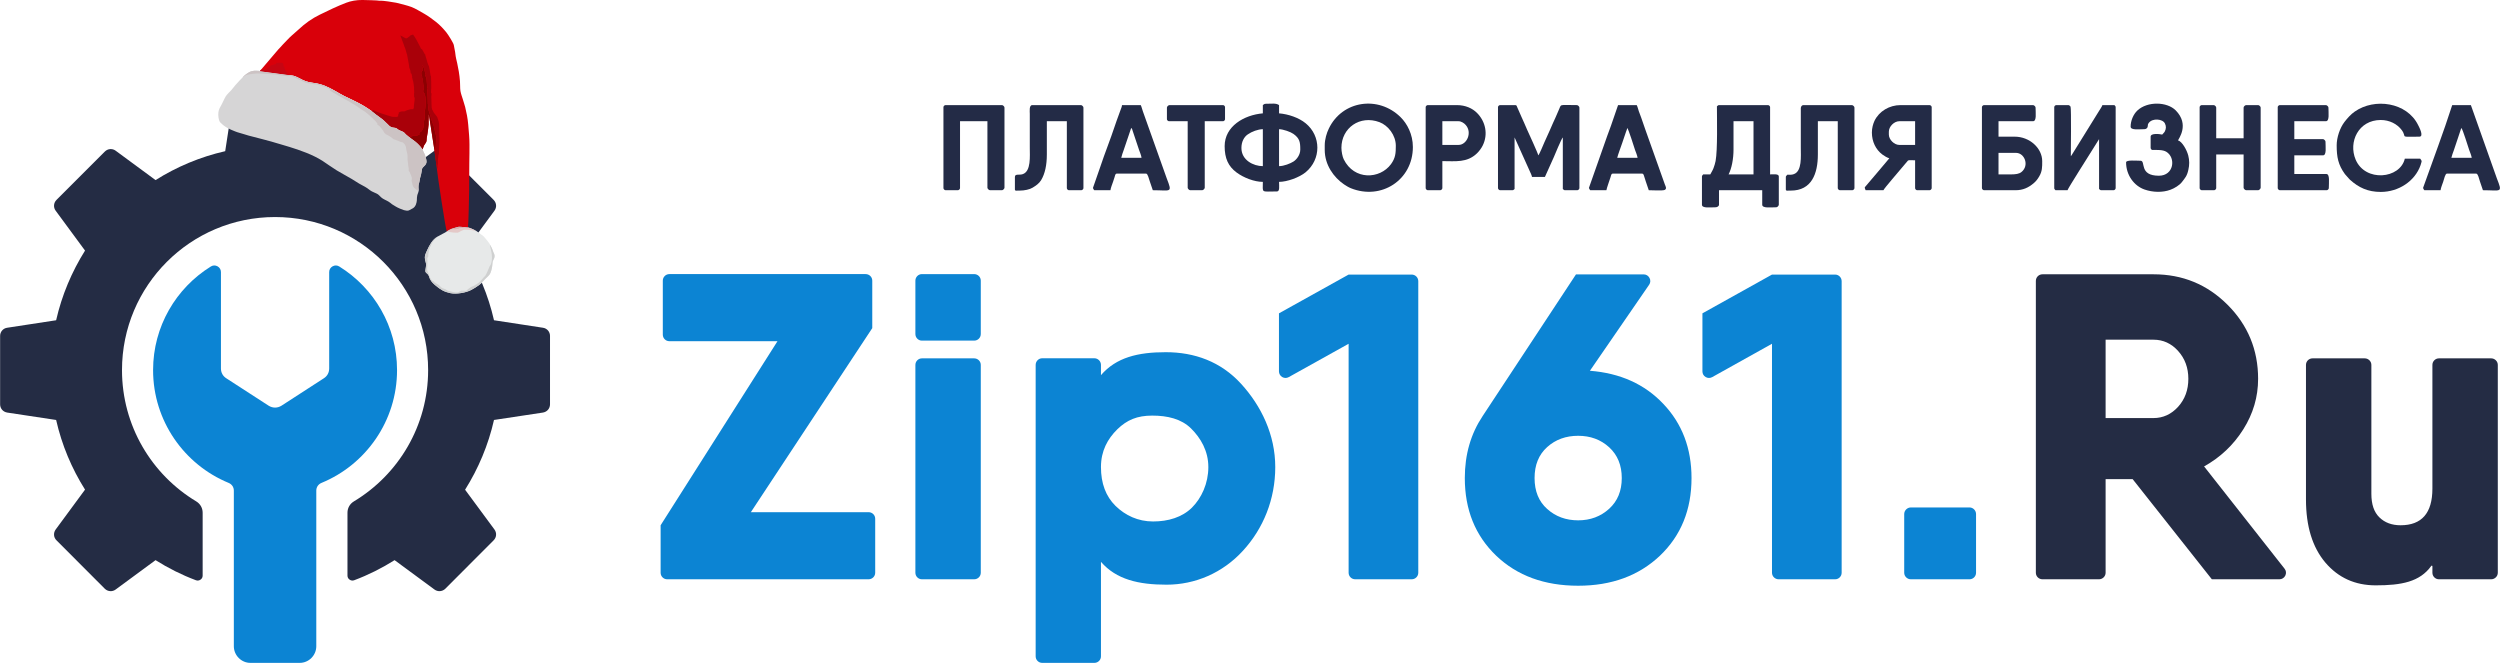
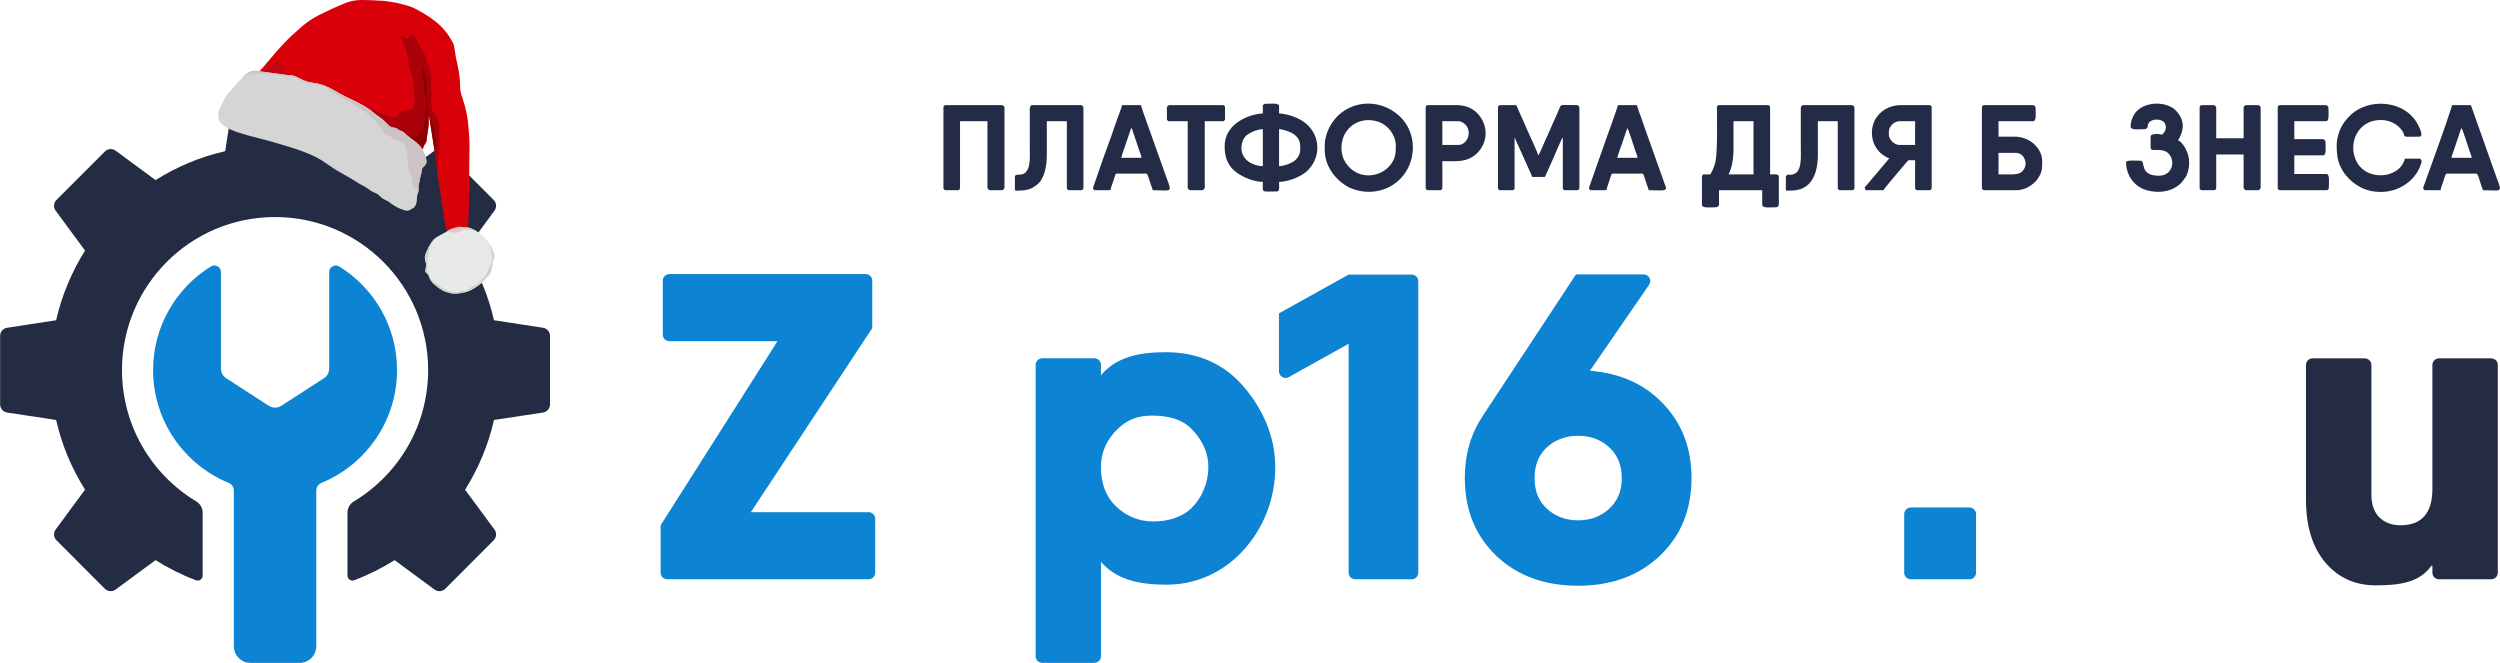
<svg xmlns="http://www.w3.org/2000/svg" xml:space="preserve" width="264px" height="70px" version="1.1" style="shape-rendering:geometricPrecision; text-rendering:geometricPrecision; image-rendering:optimizeQuality; fill-rule:evenodd; clip-rule:evenodd" viewBox="0 0 263.75 69.94">
  <defs>
    <style type="text/css">
   
    .fil4 {fill:#0C84D3}
    .fil0 {fill:#232B46}
    .fil3 {fill:#242C44}
    .fil11 {fill:#8C0002}
    .fil12 {fill:#A90009}
    .fil13 {fill:#C60512}
    .fil14 {fill:#CCC3C4}
    .fil8 {fill:#CFD0D0}
    .fil6 {fill:#D6D5D6}
    .fil5 {fill:#D9000A}
    .fil9 {fill:#DBAFAF}
    .fil10 {fill:#E4C9C8}
    .fil7 {fill:#E7E9E9}
    .fil1 {fill:#0C84D3;fill-rule:nonzero}
    .fil2 {fill:#242C44;fill-rule:nonzero}
   
  </style>
  </defs>
  <g id="Слой_x0020_1">
    <g id="_2867711638896">
      <g>
        <g>
          <path class="fil0" d="M158.04 11.3l0 8.55c0,0.1 0.12,0.22 0.22,0.22l1.31 0c0.11,0 0.13,-0.07 0.22,-0.13l0 -5.44 1.62 3.6c0.09,0.22 0.17,0.33 0.22,0.57l1.36 0 0.94 -2.09c0.06,-0.15 0.82,-1.98 0.95,-2.08l0 5.44c0.09,0.06 0.11,0.13 0.22,0.13l1.31 0c0.1,0 0.22,-0.12 0.22,-0.22l0 -8.5c0,-0.11 -0.16,-0.26 -0.26,-0.26 -2.03,0 -1.59,-0.16 -1.95,0.59 -0.1,0.23 -0.2,0.44 -0.29,0.67 -0.09,0.21 -0.21,0.45 -0.3,0.66 -0.11,0.24 -0.2,0.48 -0.31,0.71l-0.6 1.33c-0.06,0.14 -0.52,1.26 -0.63,1.34 -0.01,-0.17 -1.08,-2.49 -1.17,-2.69 -0.11,-0.24 -0.18,-0.43 -0.29,-0.67 -0.11,-0.23 -0.2,-0.44 -0.3,-0.67l-0.44 -1c-0.07,-0.14 -0.07,-0.27 -0.21,-0.27l-1.62 0c-0.1,0 -0.22,0.11 -0.22,0.21z" />
          <path class="fil0" d="M182.89 15.78l0 -2.99 2.11 0 0 5.61 -2.63 0c0.33,-0.63 0.52,-1.65 0.52,-2.62zm-1.75 -4.56c0,1.34 0.08,4.57 -0.14,5.77 -0.05,0.23 -0.13,0.53 -0.22,0.75 -0.09,0.24 -0.23,0.45 -0.34,0.66l-0.75 0c-0.06,0.1 -0.13,0.12 -0.13,0.22l0 2.98c0,0.4 0.88,0.27 1.45,0.27 0.16,0 0.35,-0.12 0.35,-0.27l0 -1.53 4.56 0 0 1.53c0,0.4 0.9,0.27 1.49,0.27 0.1,0 0.26,-0.16 0.26,-0.27l0 -2.98c0,-0.3 -0.54,-0.22 -0.92,-0.22l0 -7.1c0,-0.1 -0.12,-0.21 -0.22,-0.21l-5.17 0c-0.1,0 -0.14,0.07 -0.22,0.13z" />
          <path class="fil0" d="M134.94 17.53l0 -3.9c0.46,0.01 1.23,0.29 1.52,0.5 0.65,0.47 0.72,0.85 0.72,1.65 0,0.55 -0.37,1.04 -0.71,1.26 -0.33,0.21 -1.01,0.49 -1.53,0.49zm-1.71 -3.9l0 3.9c-0.99,0 -2.27,-0.63 -2.26,-1.93 0,-0.63 0.27,-1.15 0.67,-1.42 0.43,-0.3 1.07,-0.54 1.59,-0.55zm0 -2.54l0 0.87c-1.98,0.17 -4.03,1.36 -4.03,3.46 0,1.28 0.38,2.13 1.26,2.78 0.74,0.55 1.87,0.99 2.77,0.99 0,1.22 -0.23,1.01 1.49,1.01 0.32,0 0.22,-0.58 0.22,-1.01 0.85,0 2.14,-0.47 2.8,-1.01 1.66,-1.37 1.65,-3.83 0.01,-5.17 -0.73,-0.6 -1.84,-0.97 -2.81,-1.05l0 -0.87c-0.33,-0.23 -0.72,-0.14 -1.4,-0.14 -0.16,0 -0.21,0.07 -0.31,0.14z" />
          <path class="fil0" d="M141.52 15.6c0,-2.1 1.95,-3.49 4.02,-2.71 0.9,0.34 1.72,1.37 1.72,2.49 0,0.78 -0.03,1.28 -0.51,1.94 -1.17,1.59 -3.88,1.73 -4.99,-0.52 -0.13,-0.27 -0.24,-0.82 -0.24,-1.2zm-1.76 -0.26l0 0.48c0,1.58 0.95,2.89 2.03,3.63 0.23,0.15 0.46,0.3 0.73,0.41 3.21,1.29 6.54,-0.87 6.54,-4.35 0,-1.34 -0.61,-2.47 -1.29,-3.14 -2.34,-2.32 -6.16,-1.77 -7.58,1.2 -0.22,0.45 -0.43,1.12 -0.43,1.77z" />
-           <path class="fil0" d="M216.73 11.3l0 8.55c0,0.11 0.07,0.13 0.13,0.22l1.27 0c0.05,-0.21 2.29,-3.71 2.49,-4.05l0.84 -1.34 0 5.26c0.09,0.06 0.12,0.13 0.22,0.13l1.32 0c0.1,0 0.21,-0.12 0.21,-0.22l0 -8.55c0,-0.1 -0.07,-0.12 -0.13,-0.21l-1.27 0c-0.03,0.14 -0.29,0.51 -0.38,0.66l-2.87 4.63c-0.03,0.05 -0.05,0.07 -0.08,0.1 0,-0.25 0.06,-5.05 -0.03,-5.23 -0.04,-0.06 -0.14,-0.16 -0.23,-0.16l-1.27 0c-0.11,0 -0.22,0.11 -0.22,0.21z" />
          <path class="fil0" d="M199.28 14.2l0 -0.31c0,-0.54 0.56,-1.1 1.1,-1.1l1.67 0 0 2.5 -1.67 0c-0.53,0 -1.1,-0.56 -1.1,-1.09zm-1.79 -0.22c0,0.96 0.41,1.8 1.1,2.32 0.18,0.13 0.5,0.34 0.74,0.4l-1.28 1.52c-0.12,0.15 -1.31,1.54 -1.31,1.54 0,0.16 0.05,0.16 0.09,0.31l1.88 0c0.06,-0.19 1.76,-2.13 1.96,-2.39l0.5 -0.59c0.18,-0.25 0.17,-0.18 0.88,-0.18l0 2.94c0,0.1 0.11,0.22 0.21,0.22l1.32 0c0.1,0 0.22,-0.12 0.22,-0.22l0 -8.55c0,-0.1 -0.12,-0.21 -0.22,-0.21l-3.07 0c-1.16,0 -2.26,0.64 -2.75,1.67 -0.15,0.33 -0.27,0.76 -0.27,1.22z" />
          <path class="fil0" d="M212.21 18.4l-1.36 0 0 -2.27 1.85 0c0.9,0 1.43,1.33 0.57,2.02 -0.24,0.2 -0.63,0.25 -1.06,0.25zm-3.11 -7.1l0 8.55c0,0.1 0.12,0.22 0.22,0.22l3.33 0c0.78,0 1.35,-0.27 1.9,-0.73 0.26,-0.22 0.42,-0.43 0.59,-0.72 0.33,-0.55 0.32,-1.01 0.32,-1.62 0,-1.35 -1.31,-2.58 -2.9,-2.58l-1.71 0 0 -1.63 3.64 0c0.4,0 0.27,-0.87 0.27,-1.44 0,-0.11 -0.16,-0.26 -0.27,-0.26l-5.17 0c-0.1,0 -0.22,0.11 -0.22,0.21z" />
          <path class="fil0" d="M246.53 15.34c0,1.24 0.16,2.05 0.87,3.03l0.47 0.53c0.01,0.01 0.02,0.02 0.03,0.03 0,0.01 0.03,0.03 0.04,0.04 0.91,0.82 1.88,1.28 3.24,1.28 1.89,0 3.61,-1.14 4.2,-2.82 0.02,-0.06 0.1,-0.31 0.11,-0.37 0.02,-0.13 -0.07,-0.2 -0.15,-0.32l-1.62 0c-0.5,2.14 -4.17,2.5 -5.19,0.1 -0.79,-1.88 0.31,-4.18 2.65,-4.18 0.92,0 1.74,0.42 2.22,1.07 0.6,0.83 -0.35,0.69 1.85,0.69 0.54,0 -0.06,-1.09 -0.13,-1.23 -1.19,-2.41 -4.59,-2.88 -6.68,-1.42 -0.41,0.28 -0.79,0.71 -1.09,1.1 -0.48,0.63 -0.82,1.63 -0.82,2.47z" />
          <path class="fil0" d="M99.53 11.3l0 8.55c0,0.1 0.12,0.22 0.22,0.22l1.31 0c0.1,0 0.22,-0.12 0.22,-0.22l0 -7.06 2.89 0 0 7.02c0,0.1 0.16,0.26 0.27,0.26l1.27 0c0.1,0 0.26,-0.16 0.26,-0.26l0 -8.46c0,-0.11 -0.16,-0.26 -0.26,-0.26l-5.96 0c-0.1,0 -0.22,0.11 -0.22,0.21z" />
          <path class="fil0" d="M232.07 11.3l0 8.55c0,0.1 0.12,0.22 0.22,0.22l1.31 0c0.1,0 0.22,-0.12 0.22,-0.22l0 -3.55 2.89 0 0 3.51c0,0.1 0.16,0.26 0.27,0.26l1.27 0c0.1,0 0.26,-0.16 0.26,-0.26l0 -8.46c0,-0.11 -0.16,-0.26 -0.26,-0.26l-1.27 0c-0.11,0 -0.27,0.15 -0.27,0.26l0 3.24 -2.89 0 0 -3.24c0,-0.11 -0.16,-0.26 -0.26,-0.26l-1.27 0c-0.1,0 -0.22,0.11 -0.22,0.21z" />
          <path class="fil0" d="M107.07 18.67l0 1.31c0,0.19 0.15,0.13 0.52,0.13 0.49,0 1.05,-0.12 1.35,-0.31 0.36,-0.22 0.67,-0.43 0.89,-0.78 0.42,-0.69 0.61,-1.62 0.61,-2.72l0 -3.51 2.11 0 0 7.06c0,0.1 0.11,0.22 0.21,0.22l1.32 0c0.1,0 0.22,-0.12 0.22,-0.22l0 -8.5c0,-0.11 -0.16,-0.26 -0.26,-0.26l-5.13 0c-0.36,0 -0.27,0.65 -0.27,0.92l0 3.55c0,0.95 0.14,2.5 -0.73,2.81 -0.37,0.14 -0.84,-0.07 -0.84,0.3z" />
          <path class="fil0" d="M188.41 18.67l0 1.31c0,0.19 0.16,0.13 0.53,0.13 2.19,0 2.85,-1.78 2.85,-3.81l0 -3.51 2.1 0 0 7.06c0,0.1 0.12,0.22 0.22,0.22l1.32 0c0.1,0 0.22,-0.12 0.22,-0.22l0 -8.5c0,-0.11 -0.16,-0.26 -0.27,-0.26l-5.12 0c-0.16,0 -0.25,0.15 -0.27,0.3l0 4.17c0,0.95 0.14,2.5 -0.73,2.81 -0.16,0.06 -0.34,0.08 -0.53,0.07 -0.14,-0.01 -0.1,-0.05 -0.2,0.04 -0.05,0.04 -0.12,0.11 -0.12,0.19z" />
          <path class="fil0" d="M119.34 13.5c0.11,0.08 0.12,0.21 0.17,0.35l0.66 1.97c0.07,0.17 0.25,0.65 0.26,0.83l-2.14 0c0.05,-0.24 0.17,-0.57 0.25,-0.79l0.8 -2.36zm-4.03 6.31c0,0.1 0.08,0.19 0.13,0.26l1.71 0c0.02,-0.21 0.2,-0.67 0.28,-0.9 0.05,-0.17 0.1,-0.32 0.15,-0.46 0.05,-0.15 0.07,-0.39 0.23,-0.39l3.11 0c0.17,0 0.29,0.56 0.39,0.84l0.31 0.91c1.93,0 2.08,0.34 1.47,-1.25l-2.52 -7.08c-0.08,-0.21 -0.13,-0.47 -0.22,-0.65l-1.98 0c-0.01,0.19 -0.11,0.38 -0.16,0.53 -0.08,0.19 -0.12,0.35 -0.2,0.55 -0.14,0.36 -0.26,0.73 -0.39,1.1 -0.45,1.37 -1.09,2.96 -1.54,4.33l-0.77 2.21z" />
          <path class="fil0" d="M171.67 13.5c0.15,0.11 0.73,2.05 0.83,2.32 0.07,0.17 0.25,0.65 0.27,0.83l-2.15 0c0.09,-0.37 0.39,-1.15 0.53,-1.57l0.4 -1.18c0.04,-0.13 0.11,-0.23 0.12,-0.4zm-4.03 6.31c0,0.1 0.09,0.19 0.13,0.26l1.71 0c0.02,-0.19 0.34,-1.07 0.43,-1.36 0.05,-0.15 0.07,-0.39 0.23,-0.39l3.11 0c0.16,0 0.19,0.22 0.24,0.37 0.05,0.17 0.1,0.32 0.15,0.47l0.31 0.91c0.33,0 1.47,0.07 1.68,-0.03 0.24,-0.13 0.11,-0.35 0.02,-0.57l-2.06 -5.79c-0.14,-0.42 -0.29,-0.87 -0.45,-1.3 -0.09,-0.22 -0.16,-0.44 -0.24,-0.64 -0.07,-0.21 -0.13,-0.47 -0.22,-0.65l-1.97 0 -0.75 2.18c-0.12,0.34 -0.27,0.72 -0.39,1.06l-1.93 5.48z" />
          <path class="fil0" d="M259.68 13.5c0.15,0.11 0.73,2.05 0.83,2.32 0.07,0.17 0.25,0.65 0.27,0.83l-2.15 0c0.05,-0.23 0.18,-0.57 0.26,-0.79l0.79 -2.36zm-4.03 6.31c0,0.1 0.08,0.19 0.13,0.26l1.71 0c0.02,-0.21 0.2,-0.67 0.28,-0.9 0.09,-0.29 0.22,-0.85 0.38,-0.85l3.11 0c0.18,0 0.3,0.56 0.39,0.84l0.31 0.91c1.94,0 2.09,0.34 1.47,-1.25l-2.74 -7.73 -1.97 0c-0.93,2.9 -2.05,5.84 -3.07,8.72z" />
          <path class="fil0" d="M240.31 11.3l0 8.55c0,0.1 0.12,0.22 0.22,0.22l4.95 0c0.1,0 0.22,-0.12 0.22,-0.22 0,-0.59 0.13,-1.49 -0.26,-1.49l-3.38 0 0 -1.97 3.03 0c0.39,0 0.26,-0.88 0.26,-1.45 0,-0.1 -0.16,-0.26 -0.26,-0.26l-3.03 0 0 -1.89 3.33 0c0.4,0 0.27,-0.87 0.27,-1.44 0,-0.11 -0.16,-0.26 -0.27,-0.26l-4.86 0c-0.1,0 -0.22,0.11 -0.22,0.21z" />
          <path class="fil0" d="M224.79 13.36c0,0.4 0.88,0.27 1.45,0.27 0.18,0 0.3,-0.11 0.34,-0.23 0.06,-0.24 -0.02,-0.24 0.13,-0.44 0.4,-0.52 1.47,-0.42 1.7,0.07 0.14,0.29 0.13,0.55 -0.01,0.83 -0.07,0.15 -0.18,0.2 -0.28,0.34 -0.25,-0.06 -1.22,-0.18 -1.22,0.22l0 1.18c0,0.11 0.07,0.13 0.13,0.22 0.58,0 1.14,-0.03 1.52,0.19 1.04,0.63 0.81,2.53 -0.78,2.53 -2.13,0 -1.36,-1.58 -1.93,-1.58 -0.43,0 -1.53,-0.11 -1.53,0.17 0,1.35 0.85,2.49 1.96,2.87 0.84,0.29 1.87,0.34 2.72,0.02 0.42,-0.15 0.96,-0.48 1.21,-0.81 0.33,-0.43 0.54,-0.64 0.68,-1.29 0.12,-0.51 0.12,-1 -0.01,-1.51 -0.15,-0.59 -0.65,-1.48 -1.08,-1.6 0.04,-0.15 1.25,-1.66 -0.25,-3.17 -0.91,-0.91 -2.97,-0.98 -4.04,0.02 -0.43,0.41 -0.71,1.08 -0.71,1.7z" />
          <path class="fil0" d="M153.88 15.29l-1.71 0 0 -2.5 1.71 0c0.29,0 0.61,0.22 0.75,0.39 0.72,0.8 0.13,2.11 -0.75,2.11zm-3.47 -3.99l0 8.55c0,0.1 0.12,0.22 0.22,0.22l1.32 0c0.1,0 0.22,-0.12 0.22,-0.22l0 -2.85c1.39,0 2.6,0.19 3.65,-0.82 0.22,-0.21 0.47,-0.54 0.61,-0.83 0.58,-1.17 0.31,-2.52 -0.61,-3.44 -0.47,-0.47 -1.2,-0.82 -2.12,-0.82l-3.07 0c-0.1,0 -0.22,0.11 -0.22,0.21z" />
          <path class="fil0" d="M123.11 11.35l0 1.23c0,0.1 0.12,0.21 0.22,0.21l1.97 0 0 7.02c0,0.1 0.16,0.26 0.26,0.26l1.27 0c0.11,0 0.27,-0.16 0.27,-0.26l0 -7.02 1.93 0c0.1,0 0.21,-0.11 0.21,-0.21l0 -1.28c0,-0.1 -0.11,-0.21 -0.21,-0.21l-5.66 0c-0.1,0 -0.26,0.15 -0.26,0.26z" />
        </g>
        <g>
          <path class="fil1" d="M79.21 54.04l12.42 0c0.39,0 0.7,0.31 0.7,0.69l0 5.7c0,0.38 -0.31,0.69 -0.7,0.69l-21.25 0c-0.38,0 -0.69,-0.31 -0.69,-0.69l0 -5.01 12.33 -19.42 -11.41 0c-0.38,0 -0.69,-0.31 -0.69,-0.69l0 -5.7c0,-0.38 0.31,-0.69 0.69,-0.69l20.71 0c0.39,0 0.7,0.31 0.7,0.69l0 5.01 -12.81 19.42z" />
-           <path class="fil1" d="M96.57 35.24l0 -5.63c0,-0.38 0.31,-0.69 0.69,-0.69l5.51 0c0.39,0 0.7,0.31 0.7,0.69l0 5.63c0,0.39 -0.31,0.7 -0.7,0.7l-5.51 0c-0.38,0 -0.69,-0.31 -0.69,-0.7zm0 25.19l0 -21.93c0,-0.38 0.31,-0.69 0.69,-0.69l5.51 0c0.39,0 0.7,0.31 0.7,0.69l0 21.93c0,0.38 -0.31,0.69 -0.7,0.69l-5.51 0c-0.38,0 -0.69,-0.31 -0.69,-0.69z" />
          <path class="fil1" d="M122.99 37.16c3.03,0 5.8,0.99 7.94,3.33 2.14,2.34 3.61,5.39 3.61,8.79 0,3.4 -1.26,6.49 -3.41,8.83 -2.14,2.34 -5.04,3.58 -8.06,3.58 -2.94,0 -5.3,-0.54 -6.92,-2.41l0 9.97c0,0.38 -0.31,0.69 -0.7,0.69l-5.5 0c-0.38,0 -0.69,-0.31 -0.69,-0.69l0 -30.75c0,-0.38 0.31,-0.7 0.69,-0.7l5.5 0c0.39,0 0.7,0.32 0.7,0.7l0 1.08c1.62,-1.87 3.9,-2.42 6.84,-2.42zm-5.31 16.21c1.03,1.01 2.38,1.65 3.97,1.65 1.59,0 3.06,-0.44 4.09,-1.45 1.02,-1.01 1.74,-2.57 1.74,-4.29 0,-1.71 -0.81,-3.07 -1.83,-4.08 -1.03,-1.01 -2.49,-1.35 -4.09,-1.35 -1.59,0 -2.66,0.45 -3.69,1.45 -1.02,1.01 -1.72,2.27 -1.72,3.98 0,1.72 0.51,3.08 1.53,4.09zm4.13 -9.71c3.18,0 5.75,2.57 5.75,5.75 0,3.18 -2.57,5.76 -5.75,5.76 -3.18,0 -5.76,-2.58 -5.76,-5.76 0,-3.18 2.58,-5.75 5.76,-5.75zm-4.13 9.71c1.03,1.01 2.38,1.65 3.97,1.65 1.59,0 3.06,-0.44 4.09,-1.45 1.02,-1.01 1.74,-2.57 1.74,-4.29 0,-1.71 -0.81,-3.07 -1.83,-4.08 -1.03,-1.01 -2.49,-1.35 -4.09,-1.35 -1.59,0 -2.66,0.45 -3.69,1.45 -1.02,1.01 -1.72,2.27 -1.72,3.98 0,1.72 0.51,3.08 1.53,4.09z" />
          <path class="fil1" d="M142.28 28.97l6.65 0c0.39,0 0.7,0.31 0.7,0.7l0 30.76c0,0.38 -0.31,0.69 -0.7,0.69l-5.95 0c-0.39,0 -0.7,-0.31 -0.7,-0.69l0 -24.16 -6.32 3.52c-0.22,0.12 -0.47,0.12 -0.69,-0.01 -0.21,-0.13 -0.34,-0.35 -0.34,-0.6l0 -6.12 7.35 -4.09z" />
          <path class="fil1" d="M167.74 39.12c3.19,0.25 5.78,1.41 7.75,3.5 1.98,2.08 2.97,4.69 2.97,7.82 0,3.34 -1.11,6.07 -3.33,8.19 -2.23,2.11 -5.1,3.17 -8.63,3.17 -3.56,0 -6.44,-1.06 -8.65,-3.17 -2.21,-2.12 -3.31,-4.85 -3.31,-8.19 0,-2.49 0.63,-4.66 1.88,-6.54l9.85 -14.95 7.14 0c0.27,0 0.49,0.14 0.62,0.38 0.12,0.23 0.11,0.49 -0.04,0.71l-6.25 9.08zm-4.51 14.58c0.89,0.8 1.98,1.2 3.27,1.2 1.29,0 2.38,-0.41 3.27,-1.22 0.89,-0.81 1.33,-1.89 1.33,-3.24 0,-1.35 -0.44,-2.43 -1.33,-3.25 -0.89,-0.81 -1.98,-1.21 -3.27,-1.21 -1.29,0 -2.38,0.39 -3.27,1.19 -0.89,0.8 -1.33,1.89 -1.33,3.27 0,1.38 0.44,2.47 1.33,3.26z" />
-           <path class="fil1" d="M186.95 28.97l6.66 0c0.38,0 0.69,0.31 0.69,0.7l0 30.76c0,0.38 -0.31,0.69 -0.69,0.69l-5.96 0c-0.38,0 -0.7,-0.31 -0.7,-0.69l0 -24.16 -6.31 3.52c-0.22,0.12 -0.47,0.12 -0.69,-0.01 -0.22,-0.13 -0.34,-0.35 -0.34,-0.6l0 -6.12 7.34 -4.09z" />
          <path class="fil1" d="M200.9 60.43l0 -6.19c0,-0.38 0.32,-0.7 0.7,-0.7l6.19 0c0.38,0 0.69,0.32 0.69,0.7l0 6.19c0,0.38 -0.31,0.69 -0.69,0.69l-6.19 0c-0.38,0 -0.7,-0.31 -0.7,-0.69z" />
-           <path class="fil2" d="M233.36 61.12l-8.36 -10.57 -2.85 0 0 9.88c0,0.38 -0.32,0.69 -0.7,0.69l-5.96 0c-0.39,0 -0.7,-0.31 -0.7,-0.69l0 -30.79c0,-0.39 0.31,-0.7 0.7,-0.7l6.66 0 5.05 0c3.07,0 5.67,1.07 7.82,3.22 2.14,2.14 3.22,4.75 3.22,7.81 0,1.9 -0.52,3.68 -1.57,5.34 -1.04,1.65 -2.42,2.95 -4.13,3.9l8.49 10.79c0.17,0.21 0.2,0.48 0.08,0.73 -0.12,0.24 -0.35,0.39 -0.63,0.39l-7.12 0zm-11.21 -25.28l0 8.27 5.05 0c1.01,0 1.88,-0.4 2.6,-1.19 0.72,-0.8 1.08,-1.78 1.08,-2.95 0,-1.16 -0.36,-2.14 -1.08,-2.94 -0.72,-0.8 -1.59,-1.19 -2.6,-1.19l-5.05 0z" />
          <path class="fil2" d="M257.32 37.81l5.51 0c0.38,0 0.7,0.31 0.7,0.69l0 21.93c0,0.38 -0.32,0.69 -0.7,0.69l-5.51 0c-0.38,0 -0.69,-0.31 -0.69,-0.69l0 -0.69c0,-0.02 -0.02,-0.05 -0.05,-0.06 -0.02,0 -0.05,0 -0.07,0.03 -1.21,1.69 -3.16,2.05 -5.86,2.05 -2.18,0 -3.95,-0.8 -5.32,-2.41 -1.36,-1.61 -2.04,-3.83 -2.04,-6.65l0 -14.2c0,-0.38 0.31,-0.69 0.69,-0.69l5.51 0c0.38,0 0.7,0.31 0.7,0.69l0 13.6c0,1.11 0.28,1.94 0.85,2.49 0.56,0.55 1.31,0.83 2.23,0.83 2.24,0 3.36,-1.29 3.36,-3.87l0 -13.05c0,-0.38 0.31,-0.69 0.69,-0.69z" />
        </g>
        <g>
          <path class="fil3" d="M34.27 15.95c2.65,0.6 5.12,1.65 7.35,3.05l4.21 -3.1c0.35,-0.26 0.83,-0.22 1.14,0.09l5.1 5.1c0.31,0.31 0.35,0.79 0.09,1.14l-3.1 4.21c1.4,2.23 2.45,4.71 3.05,7.35l5.16 0.79c0.44,0.06 0.75,0.43 0.75,0.86l0 7.22c0,0.44 -0.31,0.8 -0.75,0.87l-5.16 0.78c-0.6,2.65 -1.65,5.13 -3.05,7.36l3.1 4.2c0.26,0.36 0.22,0.83 -0.09,1.14l-5.1 5.11c-0.31,0.3 -0.79,0.34 -1.14,0.08l-4.21 -3.1c-1.33,0.84 -2.76,1.56 -4.26,2.12 -0.16,0.06 -0.34,0.04 -0.48,-0.06 -0.15,-0.1 -0.23,-0.25 -0.23,-0.43l0 -6.63c0,-0.5 0.25,-0.94 0.68,-1.2 4.69,-2.82 7.83,-7.97 7.83,-13.85 0,-8.92 -7.23,-16.15 -16.15,-16.15 -8.92,0 -16.15,7.23 -16.15,16.15 0,5.88 3.14,11.03 7.83,13.85 0.43,0.26 0.68,0.7 0.68,1.2l0 6.63c0,0.18 -0.08,0.33 -0.23,0.43 -0.14,0.1 -0.32,0.12 -0.48,0.06 -1.5,-0.56 -2.93,-1.28 -4.26,-2.12l-4.21 3.1c-0.35,0.26 -0.83,0.22 -1.14,-0.08l-5.1 -5.11c-0.31,-0.3 -0.35,-0.78 -0.09,-1.14l3.1 -4.21c-1.4,-2.22 -2.45,-4.7 -3.05,-7.35l-5.16 -0.78c-0.44,-0.07 -0.75,-0.43 -0.75,-0.87l0 -7.22c0,-0.43 0.31,-0.8 0.75,-0.86l5.16 -0.79c0.6,-2.64 1.65,-5.12 3.05,-7.35l-3.1 -4.21c-0.26,-0.35 -0.22,-0.83 0.09,-1.14l5.1 -5.1c0.31,-0.31 0.79,-0.35 1.14,-0.09l4.21 3.1c2.23,-1.4 4.71,-2.45 7.35,-3.05l0.79 -5.16c0.06,-0.43 0.43,-0.75 0.86,-0.75l7.22 0c0.43,0 0.8,0.32 0.86,0.75l0.79 5.16z" />
          <path class="fil4" d="M33.36 51.76l0 16.42c0,0.97 -0.79,1.76 -1.75,1.76l-5.2 0c-0.96,0 -1.75,-0.79 -1.75,-1.76l0 -16.42c0,-0.36 -0.21,-0.67 -0.55,-0.81 -4.67,-1.92 -7.97,-6.53 -7.97,-11.9 0,-4.61 2.43,-8.66 6.09,-10.93 0.22,-0.14 0.48,-0.15 0.71,-0.02 0.23,0.13 0.36,0.35 0.36,0.61l0 10.17c0,0.43 0.2,0.8 0.56,1.03l4.48 2.9c0.42,0.26 0.92,0.26 1.34,0l4.48 -2.9c0.36,-0.23 0.56,-0.6 0.56,-1.03l0 -10.17c0,-0.26 0.13,-0.48 0.36,-0.61 0.23,-0.13 0.49,-0.12 0.71,0.02 3.66,2.27 6.09,6.32 6.09,10.93 0,5.37 -3.3,9.98 -7.97,11.9 -0.34,0.14 -0.55,0.45 -0.55,0.81z" />
        </g>
      </g>
      <g>
        <g>
-           <path class="fil5" d="M30.93 7.99c0.02,0 0.04,0.01 0.06,0.02l0 0 0 0 -0.06 -0.02zm11.94 6.23c0.24,0.23 0.64,0.48 0.92,0.7 0.15,0.12 0.29,0.25 0.42,0.39 0.07,0.07 0.13,0.14 0.2,0.22 0.02,0.03 0.15,0.25 0.16,0.24 0.01,0 0.1,-0.31 0.15,-0.41 0.07,-0.12 0.15,-0.22 0.22,-0.34 0.07,-0.15 0.05,-0.27 0.07,-0.45 0.02,-0.15 0.05,-0.32 0.08,-0.47 0.05,-0.32 0.09,-0.6 0.12,-0.96 0.01,-0.17 0,-0.33 0,-0.52 0,-0.15 0.02,-0.41 0.01,-0.53l0.02 0 0.57 3.66 0.23 1.72c0.07,0.85 0.98,6.77 1.07,6.87l0.01 0.08 0.04 -0.02 0.33 -0.19c0.04,-0.05 0.78,-0.26 0.89,-0.28 0.16,-0.02 0.94,0.08 0.98,0.07l0.01 0 0 -0.08c0.04,-0.11 0.12,-3.4 0.12,-3.84 -0.01,-0.67 0.02,-1.29 0.01,-1.93 -0.01,-0.66 0.02,-1.33 0.02,-1.98 0,-0.64 0.02,-1.24 -0.04,-1.94 -0.06,-0.69 -0.1,-1.45 -0.22,-2.05 -0.05,-0.24 -0.12,-0.58 -0.19,-0.88 -0.07,-0.27 -0.19,-0.61 -0.25,-0.83 -0.09,-0.29 -0.19,-0.54 -0.25,-0.87 -0.05,-0.31 -0.02,-0.69 -0.05,-1.03 -0.05,-0.7 -0.18,-1.39 -0.29,-1.89 -0.06,-0.25 -0.17,-0.7 -0.19,-0.95 -0.02,-0.29 -0.13,-0.68 -0.17,-0.97 -0.03,-0.2 -0.54,-1.03 -0.8,-1.36 -0.29,-0.35 -0.64,-0.74 -1.07,-1.08 -0.4,-0.31 -0.81,-0.62 -1.25,-0.87 -0.45,-0.24 -0.89,-0.54 -1.37,-0.72 -0.32,-0.12 -1.27,-0.38 -1.59,-0.44 -0.28,-0.05 -0.58,-0.09 -0.87,-0.14 -0.16,-0.03 -0.73,-0.09 -0.91,-0.07 -0.03,-0.04 -1.59,-0.08 -1.77,-0.08 -0.64,-0.01 -1.25,0.11 -1.72,0.29 -0.94,0.36 -1.9,0.82 -2.79,1.26 -0.83,0.41 -1.48,0.85 -2.37,1.68 -0.35,0.32 -0.72,0.61 -1.04,0.96 -0.2,0.21 -0.37,0.37 -0.49,0.51 -0.04,0.04 -0.46,0.52 -0.48,0.52l-1.85 2.17 -0.03 0.04 -0.06 0.06 0 0.03 2.85 0.38 0.03 -0.05 -0.05 0.07 0.59 0.05 0.1 0.02 0.2 0.06 0 0 0 0c0.29,0.11 0.57,0.28 0.84,0.41 0.43,0.19 0.72,0.24 1.17,0.3 0.92,0.14 1.39,0.39 2.18,0.82 0.33,0.19 0.65,0.38 0.98,0.55 0.34,0.17 0.69,0.32 1.02,0.49 0.71,0.34 1.28,0.67 1.92,1.13 0.27,0.22 0.58,0.46 0.87,0.66 0.34,0.23 0.53,0.45 0.82,0.72 0.15,0.16 0.24,0.25 0.46,0.31 0.22,0.05 0.38,0.01 0.56,0.18 0.11,0.11 0.35,0.18 0.5,0.25 0.25,0.11 0.24,0.2 0.42,0.35z" />
+           <path class="fil5" d="M30.93 7.99c0.02,0 0.04,0.01 0.06,0.02l0 0 0 0 -0.06 -0.02m11.94 6.23c0.24,0.23 0.64,0.48 0.92,0.7 0.15,0.12 0.29,0.25 0.42,0.39 0.07,0.07 0.13,0.14 0.2,0.22 0.02,0.03 0.15,0.25 0.16,0.24 0.01,0 0.1,-0.31 0.15,-0.41 0.07,-0.12 0.15,-0.22 0.22,-0.34 0.07,-0.15 0.05,-0.27 0.07,-0.45 0.02,-0.15 0.05,-0.32 0.08,-0.47 0.05,-0.32 0.09,-0.6 0.12,-0.96 0.01,-0.17 0,-0.33 0,-0.52 0,-0.15 0.02,-0.41 0.01,-0.53l0.02 0 0.57 3.66 0.23 1.72c0.07,0.85 0.98,6.77 1.07,6.87l0.01 0.08 0.04 -0.02 0.33 -0.19c0.04,-0.05 0.78,-0.26 0.89,-0.28 0.16,-0.02 0.94,0.08 0.98,0.07l0.01 0 0 -0.08c0.04,-0.11 0.12,-3.4 0.12,-3.84 -0.01,-0.67 0.02,-1.29 0.01,-1.93 -0.01,-0.66 0.02,-1.33 0.02,-1.98 0,-0.64 0.02,-1.24 -0.04,-1.94 -0.06,-0.69 -0.1,-1.45 -0.22,-2.05 -0.05,-0.24 -0.12,-0.58 -0.19,-0.88 -0.07,-0.27 -0.19,-0.61 -0.25,-0.83 -0.09,-0.29 -0.19,-0.54 -0.25,-0.87 -0.05,-0.31 -0.02,-0.69 -0.05,-1.03 -0.05,-0.7 -0.18,-1.39 -0.29,-1.89 -0.06,-0.25 -0.17,-0.7 -0.19,-0.95 -0.02,-0.29 -0.13,-0.68 -0.17,-0.97 -0.03,-0.2 -0.54,-1.03 -0.8,-1.36 -0.29,-0.35 -0.64,-0.74 -1.07,-1.08 -0.4,-0.31 -0.81,-0.62 -1.25,-0.87 -0.45,-0.24 -0.89,-0.54 -1.37,-0.72 -0.32,-0.12 -1.27,-0.38 -1.59,-0.44 -0.28,-0.05 -0.58,-0.09 -0.87,-0.14 -0.16,-0.03 -0.73,-0.09 -0.91,-0.07 -0.03,-0.04 -1.59,-0.08 -1.77,-0.08 -0.64,-0.01 -1.25,0.11 -1.72,0.29 -0.94,0.36 -1.9,0.82 -2.79,1.26 -0.83,0.41 -1.48,0.85 -2.37,1.68 -0.35,0.32 -0.72,0.61 -1.04,0.96 -0.2,0.21 -0.37,0.37 -0.49,0.51 -0.04,0.04 -0.46,0.52 -0.48,0.52l-1.85 2.17 -0.03 0.04 -0.06 0.06 0 0.03 2.85 0.38 0.03 -0.05 -0.05 0.07 0.59 0.05 0.1 0.02 0.2 0.06 0 0 0 0c0.29,0.11 0.57,0.28 0.84,0.41 0.43,0.19 0.72,0.24 1.17,0.3 0.92,0.14 1.39,0.39 2.18,0.82 0.33,0.19 0.65,0.38 0.98,0.55 0.34,0.17 0.69,0.32 1.02,0.49 0.71,0.34 1.28,0.67 1.92,1.13 0.27,0.22 0.58,0.46 0.87,0.66 0.34,0.23 0.53,0.45 0.82,0.72 0.15,0.16 0.24,0.25 0.46,0.31 0.22,0.05 0.38,0.01 0.56,0.18 0.11,0.11 0.35,0.18 0.5,0.25 0.25,0.11 0.24,0.2 0.42,0.35z" />
          <path class="fil6" d="M25.61 8.14c-0.21,0.19 -0.42,0.45 -0.62,0.66 -0.22,0.22 -0.38,0.47 -0.58,0.69 -0.19,0.21 -0.45,0.44 -0.6,0.67 -0.15,0.24 -0.28,0.57 -0.42,0.83 -0.2,0.39 -0.31,0.49 -0.36,0.87 -0.04,0.3 0.01,0.87 0.21,1.07 0.5,0.5 0.91,0.68 1.57,0.94 0.28,0.12 0.64,0.19 0.93,0.29 0.28,0.1 0.68,0.2 0.96,0.27 0.65,0.15 1.28,0.35 1.93,0.51 0.31,0.08 0.63,0.2 0.95,0.28 0.3,0.08 0.64,0.19 0.94,0.28 1.16,0.36 2.45,0.81 3.49,1.47 0.5,0.33 0.99,0.69 1.51,1.01 0.52,0.32 1.06,0.59 1.59,0.91 0.26,0.15 0.51,0.33 0.77,0.48 0.26,0.16 0.55,0.28 0.8,0.45 0.33,0.22 0.38,0.32 0.77,0.48 0.48,0.21 0.39,0.17 0.75,0.52 0.2,0.19 0.55,0.31 0.79,0.46 0.15,0.08 0.23,0.18 0.36,0.27 0.13,0.09 0.25,0.16 0.39,0.24 0.24,0.15 0.65,0.31 0.86,0.38 0.12,0.03 0.38,0.1 0.53,0.03 0.13,-0.08 0.3,-0.15 0.43,-0.23 0.3,-0.18 0.39,-0.58 0.41,-0.84 0,-0.18 0.01,-0.39 0.05,-0.55 0.03,-0.12 0.15,-0.36 0.14,-0.47 -0.02,-0.22 -0.03,-0.49 0.01,-0.66 0.04,-0.15 0.11,-0.4 0.12,-0.52 0,-0.14 0.11,-0.41 0.13,-0.55 0.01,-0.06 0.04,-0.18 0.05,-0.27 0.02,-0.09 0.03,-0.22 0.05,-0.3 0.03,-0.13 0.21,-0.25 0.33,-0.39 0.15,-0.18 0.16,-0.35 0.12,-0.56 -0.03,-0.2 -0.1,-0.41 -0.17,-0.58 -0.03,-0.07 -0.24,-0.48 -0.23,-0.51 -0.01,0.01 -0.14,-0.21 -0.16,-0.24 -0.07,-0.08 -0.13,-0.15 -0.2,-0.22 -0.13,-0.14 -0.27,-0.27 -0.42,-0.39 -0.28,-0.22 -0.68,-0.47 -0.92,-0.7 -0.18,-0.15 -0.17,-0.24 -0.42,-0.35 -0.15,-0.07 -0.39,-0.14 -0.5,-0.25 -0.18,-0.17 -0.34,-0.13 -0.56,-0.18 -0.22,-0.06 -0.31,-0.15 -0.46,-0.31 -0.29,-0.27 -0.48,-0.49 -0.82,-0.72 -0.29,-0.2 -0.6,-0.44 -0.87,-0.66 -0.64,-0.46 -1.21,-0.79 -1.92,-1.13 -0.33,-0.17 -0.68,-0.32 -1.02,-0.49 -0.33,-0.17 -0.65,-0.36 -0.98,-0.55 -0.79,-0.43 -1.26,-0.68 -2.18,-0.82 -0.45,-0.06 -0.74,-0.11 -1.17,-0.3 -0.34,-0.16 -0.69,-0.38 -1.04,-0.47l-3.52 -0.47 0 -0.03c-0.01,0 -0.03,0 -0.05,0 -0.02,-0.03 -0.46,-0.03 -0.53,-0.03 -0.24,0.03 -0.35,0.05 -0.52,0.14 -0.11,0.05 -0.61,0.38 -0.7,0.54zm15.16 6.06l0 0.01 -0.01 -0.02 0.01 0.01zm-4.51 -3.8l-0.01 0.01 0 0 0.01 -0.01zm-1.96 -1.24l-0.01 0.02 0.01 -0.02 0 0z" />
          <path class="fil7" d="M51.72 25.88c-0.04,-0.19 -0.62,-0.86 -0.7,-0.94 -0.07,-0.06 -0.87,-0.67 -0.94,-0.66l-0.42 -0.19 -0.27 -0.09 -0.02 0 -0.01 0c-0.04,0.01 -0.82,-0.09 -0.98,-0.07 -0.11,0.02 -0.85,0.23 -0.89,0.28l-0.33 0.19 -0.04 0.02c0,0 -0.17,0.11 -0.18,0.12 -0.09,0.05 -0.18,0.1 -0.27,0.14 -0.05,0.03 -0.52,0.28 -0.53,0.29 -0.54,0.33 -0.83,0.88 -1.09,1.45 -0.17,0.4 -0.29,0.57 -0.22,0.96 0.03,0.14 0.12,0.41 0.12,0.56 -0.01,0.18 -0.05,0.36 -0.07,0.54 -0.03,0.23 0.02,0.26 0.2,0.41 0.16,0.13 0.17,0.31 0.23,0.44 0.1,0.26 0.27,0.48 0.56,0.73 0.62,0.53 1,0.73 1.64,0.87 0.65,0.14 1.68,-0.06 2.18,-0.33 0.21,-0.11 0.54,-0.3 0.81,-0.5 0.29,-0.21 0.41,-0.38 0.65,-0.63 0.2,-0.21 0.49,-0.42 0.59,-0.68 0.13,-0.33 0.19,-0.67 0.21,-1.01 0.02,-0.27 0.04,-0.22 0.15,-0.47 0.08,-0.15 0.1,-0.35 0.03,-0.51 -0.09,-0.18 -0.12,-0.28 -0.19,-0.48 -0.02,-0.06 -0.18,-0.41 -0.22,-0.44z" />
        </g>
        <g>
          <path class="fil8" d="M51.72 25.88l-0.03 -0.04c-0.06,0.11 0.4,1.15 0.11,1.98 -0.03,0.05 -0.03,0.08 -0.05,0.13 -0.04,0.08 -0.06,0.07 -0.09,0.12 -0.1,0.21 -0.35,0.89 -0.47,1.03 -0.06,0.08 -0.17,0.15 -0.2,0.2 -0.09,0.14 -0.29,0.32 -0.37,0.42 -0.07,0.09 -0.14,0.12 -0.23,0.18 -0.04,0.03 -0.06,0.05 -0.11,0.09 -0.04,0.02 -0.11,0.04 -0.14,0.07 -0.15,0.14 -0.41,0.17 -0.53,0.27 -0.12,0.1 -0.34,0.24 -0.44,0.36 -0.01,0 -0.45,-0.03 -0.49,-0.02 -0.16,0.08 -0.1,0 -0.27,0.14 -0.15,0.12 -0.54,0.02 -0.66,-0.01 -0.18,-0.06 -0.43,-0.07 -0.6,-0.17 -0.08,-0.04 -0.12,-0.12 -0.25,-0.14 -0.03,0 -0.26,-0.1 -0.28,-0.11 -0.15,-0.09 -0.29,-0.31 -0.43,-0.37 -0.05,-0.02 -0.2,-0.1 -0.25,-0.15 -0.03,-0.02 -0.1,-0.06 -0.12,-0.08 -0.01,-0.01 -0.08,-0.11 -0.09,-0.11 -0.17,0.01 -0.34,-0.32 -0.38,-0.41 -0.04,-0.07 -0.09,-0.21 -0.11,-0.3 -0.03,-0.1 -0.08,-0.18 -0.12,-0.27 -0.09,-0.19 -0.07,-0.42 -0.05,-0.64 0,-0.05 0.02,-0.67 0.02,-0.67l-0.04 -0.03c0.02,-0.05 0.02,-0.1 0.05,-0.16 0.01,-0.02 0.02,-0.04 0.03,-0.07 0.03,-0.06 0.03,-0.01 0.05,-0.05 -0.03,-0.25 0.03,-0.4 0.06,-0.64 0.02,-0.15 0.16,-0.45 0.23,-0.56 0.04,-0.07 0.02,-0.09 0.05,-0.15 0.03,-0.08 0.05,-0.07 0.08,-0.12 0.06,-0.1 0.08,-0.13 0.16,-0.24 0.03,-0.03 0.18,-0.2 0.2,-0.21 0.06,-0.03 0.07,-0.05 0.11,-0.1 0.03,-0.02 0.11,-0.08 0.07,-0.08 -0.54,0.33 -0.83,0.88 -1.09,1.45 -0.17,0.4 -0.29,0.57 -0.22,0.96 0.03,0.14 0.12,0.41 0.12,0.56 -0.01,0.18 -0.05,0.36 -0.07,0.54 -0.03,0.23 0.02,0.26 0.2,0.41 0.16,0.13 0.17,0.31 0.23,0.44 0.1,0.26 0.27,0.48 0.56,0.73 0.62,0.53 1,0.73 1.64,0.87 0.65,0.14 1.68,-0.06 2.18,-0.33 0.21,-0.11 0.54,-0.3 0.81,-0.5 0.29,-0.21 0.41,-0.38 0.65,-0.63 0.2,-0.21 0.49,-0.42 0.59,-0.68 0.13,-0.33 0.19,-0.67 0.21,-1.01 0.02,-0.27 0.04,-0.22 0.15,-0.47 0.08,-0.15 0.1,-0.35 0.03,-0.51 -0.09,-0.18 -0.12,-0.28 -0.19,-0.48 -0.02,-0.06 -0.18,-0.41 -0.22,-0.44z" />
          <path class="fil9" d="M47.49 24.21l-0.01 0.02c0.03,0.01 0.49,0.01 0.56,0 0.19,-0.01 0.34,-0.11 0.54,-0.12 0.15,-0.01 0.31,-0.09 0.55,-0.08 0.15,0.01 0.44,0.08 0.53,0.08l0 -0.02 -0.27 -0.09 -0.03 0 0 0c-0.04,0.01 -0.82,-0.09 -0.98,-0.07 -0.11,0.02 -0.85,0.23 -0.89,0.28z" />
          <path class="fil10" d="M47.49 24.21l-0.33 0.19 -0.01 0.03c0.08,-0.02 0.27,0.04 0.35,0.06 0.16,0.04 0.23,0.03 0.37,0.05 0.08,0 0.36,0.02 0.42,0.01 0.01,0 0.27,-0.12 0.31,-0.16 0.02,-0.01 0.28,-0.13 0.31,-0.14 0.11,-0.03 0.33,0 0.43,0 0.13,0 0.28,0 0.41,0.03 0.06,0.01 0.35,0.08 0.38,0.04l-0.05 -0.04 -0.42 -0.19 0 0.02c-0.09,0 -0.38,-0.07 -0.53,-0.08 -0.24,-0.01 -0.4,0.07 -0.55,0.08 -0.2,0.01 -0.35,0.11 -0.54,0.12 -0.07,0.01 -0.53,0.01 -0.56,0l0.01 -0.02z" />
          <path class="fil11" d="M42.87 14.22c0.24,0.23 0.64,0.48 0.92,0.7 0.15,0.12 0.29,0.25 0.42,0.39 0.07,0.07 0.13,0.14 0.2,0.22 0.02,0.03 0.15,0.25 0.16,0.24 0.01,0 0.1,-0.31 0.15,-0.41 0.07,-0.12 0.15,-0.22 0.22,-0.34 0.08,-0.15 0.05,-0.26 0.07,-0.45 0.02,-0.15 0.05,-0.32 0.08,-0.47 0.05,-0.32 0.09,-0.6 0.12,-0.96 0.01,-0.17 0,-0.33 0,-0.52 0,-0.15 0.02,-0.41 0.01,-0.53l0.02 0 0.57 3.66 0.05 0.16 0.06 0 0.09 -1.1 0 0c0.01,-0.02 -0.02,-0.21 -0.03,-0.25l0.02 0.1 0.01 0 -0.03 -0.17 0.05 -0.01 -0.32 -1.37 -0.02 0 -0.01 0.04c0,0 -0.03,-0.14 -0.04,-0.16 0,-0.01 -0.04,-0.12 -0.06,-0.15 -0.01,-0.03 -0.08,-0.27 -0.1,-0.32 -0.04,-0.18 -0.14,-0.47 -0.19,-0.61 -0.02,-0.04 -0.06,-0.2 -0.08,-0.28 -0.03,-0.12 -0.02,-0.19 -0.03,-0.33 -0.01,-0.08 -0.06,-0.12 -0.03,-0.18 0.02,-0.04 -0.01,-0.11 -0.02,-0.17 -0.01,-0.12 0,-0.24 -0.01,-0.37l-0.03 -0.84 -0.01 0.04 -0.02 -0.4 0.02 0 0 0.07 0.02 0 0.01 -0.19 -0.02 -0.01 -0.02 0.02 -0.06 -0.76c-0.01,-0.11 -0.03,-0.24 -0.05,-0.36l0 0.09 0.02 0 -0.14 -0.31 0.03 -0.01 0.01 0.01 0.03 0 -0.19 -0.73 -0.14 -0.31 -0.05 0.02 0.08 0.49c-0.19,0.22 -0.19,0.17 -0.15,0.51l0.06 0.12 0.01 0.22 0.04 0 0.1 0.81 0.04 0 0.01 0.28 -0.01 -0.01 -0.09 0.33 0.05 0.01 0.05 0.13 -0.03 -0.01 0.05 0.18 -0.02 -0.12 0.02 -0.01 0.03 0.14 -0.02 -0.02 0 0.06 0.02 -0.02 0.02 0.08 -0.01 0.01 -0.03 -0.05 -0.01 0 0.05 0.07 0.03 -0.01 -0.07 -0.27 0.04 0c0.02,0.23 0.12,0.44 0.12,0.72 0,0.15 0.01,0.21 -0.01,0.35 -0.01,0.12 0,0.26 -0.02,0.36 -0.01,0.04 -0.01,0.13 -0.02,0.17 0,0.08 -0.02,0.07 -0.03,0.15 -0.01,0.06 -0.03,0 -0.03,0.07 0.01,0.06 0.01,0.04 0,0.09 -0.01,0.03 -0.01,0.17 0,0.21 0.01,0.15 -0.01,0.22 0,0.4 0.01,0.12 -0.05,0.31 -0.05,0.36l-0.02 -0.01 -0.04 0.53 0.04 0 -0.09 0.29 0.01 0.01 -0.08 0.11 0.02 0.01 -0.23 0.32 0 -0.07c-0.03,0.01 -0.09,0.05 -0.11,0.06l0.01 0.09c-0.01,0.01 -0.06,0.03 -0.06,0.04l0.06 0.1c-0.03,0.01 -0.29,0.12 -0.34,0.14l0 -0.01 -0.11 -0.05 0 0.02 0.03 0.04c-0.03,0 -0.06,0.05 -0.11,0 -0.03,-0.04 -0.06,-0.03 -0.11,-0.03 -0.08,0.01 -0.17,0.07 -0.16,0.13l-0.11 0.02 0.01 -0.01 -0.12 -0.05 -0.01 0.02 0.06 0.1 -0.01 0.01 -0.41 -0.3z" />
          <path class="fil12" d="M39.24 11.75c0.27,0.22 0.58,0.46 0.87,0.66 0.34,0.23 0.53,0.45 0.82,0.72 0.15,0.16 0.24,0.25 0.46,0.31 0.22,0.05 0.38,0.01 0.56,0.18 0.11,0.11 0.35,0.18 0.5,0.25 0.25,0.11 0.24,0.2 0.42,0.35l0.41 0.3 0.01 -0.01 -0.06 -0.1 0.01 -0.02 0.12 0.05 -0.01 0.01 0.11 -0.01c-0.01,-0.07 0.08,-0.13 0.16,-0.14 0.05,0 0.08,-0.01 0.11,0.03 0.05,0.05 0.08,0 0.11,0l-0.03 -0.04 0 -0.02 0.11 0.05 0 0.01c0.05,-0.02 0.31,-0.13 0.34,-0.14l-0.06 -0.1c0,-0.01 0.05,-0.03 0.06,-0.04l-0.01 -0.09c0.02,-0.01 0.08,-0.05 0.11,-0.06l0 0.07 0.23 -0.32 -0.02 -0.01 0.08 -0.11 -0.01 -0.01 0.09 -0.29 -0.04 0 0.04 -0.53 0.02 0.01c0,-0.05 0.06,-0.24 0.05,-0.36 -0.01,-0.18 0.01,-0.25 0,-0.4 -0.01,-0.04 -0.01,-0.18 0,-0.21 0.01,-0.05 0.01,-0.03 0,-0.09 0,-0.07 0.02,-0.01 0.03,-0.07 0.01,-0.08 0.03,-0.07 0.03,-0.15 0.01,-0.04 0.01,-0.13 0.02,-0.17 0.02,-0.1 0.01,-0.24 0.02,-0.36 0.02,-0.14 0.01,-0.2 0.01,-0.35 0,-0.28 -0.1,-0.49 -0.12,-0.72l-0.04 0 0.07 0.27 -0.03 0.01 -0.05 -0.07 0.01 0 0.03 0.05 0.01 -0.01 -0.02 -0.08 -0.02 0.02 0 -0.06 0.02 0.02 -0.03 -0.14 -0.02 0.01 0.02 0.12 -0.05 -0.18 0.03 0.01 -0.05 -0.13 -0.05 -0.01 0.09 -0.33 0.01 0.01 -0.01 -0.28 -0.04 0 -0.1 -0.81 -0.04 0 -0.01 -0.22 -0.06 -0.12c-0.04,-0.34 -0.04,-0.29 0.15,-0.51l-0.08 -0.49 0.05 -0.02 0.14 0.31 0.19 0.73 -0.03 0 -0.01 -0.01 -0.03 0.01 0.14 0.31 -0.02 0 0 -0.09c0.02,0.12 0.04,0.25 0.05,0.36l0.06 0.76 0.02 -0.02 0.02 0.01 -0.01 0.19 -0.02 0 0 -0.07 -0.02 0 0.02 0.4 0.02 -0.04 0.02 0.84c0.01,0.13 0,0.25 0.01,0.37 0.01,0.06 0.04,0.13 0.02,0.17 -0.03,0.06 0.02,0.1 0.03,0.18 0.01,0.14 0,0.21 0.03,0.33 0.02,0.08 0.06,0.24 0.08,0.28 0.05,0.14 0.15,0.43 0.19,0.61 0.02,0.05 0.09,0.29 0.1,0.32 0.02,0.03 0.06,0.14 0.06,0.15 0.01,0.02 0.04,0.16 0.04,0.16l0.01 -0.04 0.02 0 0.32 1.37 -0.05 0.01 0.03 0.17 -0.01 0 -0.02 -0.1c0.01,0.04 0.04,0.23 0.03,0.25l0 0 -0.09 1.1 -0.06 0 -0.05 -0.16 0.23 1.72 0.04 0.12 0.01 -0.05 0.02 0.22 0.03 0.04 0.01 0 0 -0.42c0.02,0 0.04,-0.01 0.04,-0.02l-0.01 -0.38 0.03 -0.33 0.03 -0.07 -0.01 -0.11 0.03 -0.15 0.03 -0.05c0.01,-0.17 0.09,-1.69 0.08,-1.72 -0.02,0 0,-0.03 -0.02,-0.04l-0.03 -1.37 0 -0.01c-0.03,-0.3 -0.05,-0.3 -0.08,-0.4l-0.01 -0.02c-0.01,-0.02 -0.05,-0.16 -0.04,-0.17 -0.04,-0.02 -0.05,-0.07 -0.06,-0.12l0.01 -0.04 -0.38 -0.49 -0.07 -0.12c-0.01,-0.04 0,-0.08 -0.03,-0.09l-0.02 -0.02 -0.01 -0.01c-0.12,-0.19 -0.03,-0.18 -0.1,-0.28l-0.04 -1.22 0.01 -0.01c0,-0.08 0.05,-0.34 -0.04,-0.35l0.02 -0.44 0.01 0.04c-0.01,-0.51 0,-0.88 -0.03,-1.36l-0.04 -0.05 -0.02 -0.11c-0.06,-0.37 -0.07,-0.51 -0.17,-0.95l-0.02 0.01 -0.09 -0.22 0.02 -0.01 -0.01 0.05c-0.06,-0.27 -0.27,-0.85 -0.29,-1.03l-0.03 0.01 -0.29 -0.52c-0.02,0 -0.15,-0.06 -0.19,-0.24 -0.23,-0.44 -0.53,-1.05 -0.75,-1.3l0.01 -0.03 -0.32 0.1 0.01 0.03c-0.52,0.36 -0.25,0.4 -1.04,-0.03l-0.01 0.01 0.34 0.91c0.19,0.6 0.12,0.19 0.33,1.02l0.02 0c0.06,0.38 0.24,1.2 0.26,1.52l0.02 0 0.08 0.24 0.04 0.3c0.11,-0.03 0.12,0.23 0.14,0.31 0.03,0.01 0.04,0.05 0,0.08l0.05 0.22 0.03 0.13c0.05,-0.01 0.14,0.8 0.14,0.82l-0.01 0.02c0,0.01 0.02,0.48 0.02,0.51l-0.02 0 0.01 0.44c0.06,0.01 0.08,0.02 0.05,0.29l-0.07 0.56c0,0.03 -0.01,0.38 -0.03,0.28l-0.04 0.13 -0.11 -0.01c-0.22,-0.02 -0.59,0.14 -0.62,0.14 -0.01,0.01 -0.09,0.04 -0.11,0.05l0 0.01c-0.18,0.1 -0.42,-0.06 -0.71,0.18 0.07,0.31 -0.05,-0.07 -0.05,0.37l-0.05 0 -0.01 0 0 0.06c-0.03,0 -0.25,0.01 -0.26,0.01l0.02 -0.01 -0.26 0 -0.11 -0.02c-0.43,-0.11 -1.92,-0.6 -1.84,-0.65 -0.02,-0.01 -0.1,-0.03 -0.11,-0.03l0 0c-0.04,0 -0.03,0 -0.06,0l-0.07 0.12z" />
          <path class="fil13" d="M27.5 7.39l-0.03 0.04 -0.06 0.06 0 0.03 3.52 0.47 0 -0.01 -0.69 -0.06 0.05 -0.07 0.04 -0.03 -0.32 -0.6c0,-0.02 0,-0.03 0.01,-0.05 0.01,-0.05 -0.04,-0.1 -0.07,-0.15l-0.04 -0.02c-0.03,-0.05 -0.01,-0.13 -0.01,-0.19 -0.03,-0.11 -0.13,-0.19 -0.2,-0.19l-0.23 0 -0.34 0.01c-0.04,-0.01 0.03,0.09 -0.02,0.13 -0.03,0.02 -0.28,0.03 -0.29,0.08l-0.11 0.03c-0.04,0 -0.08,0.01 -0.12,0.02 -0.21,0.21 -0.43,0.44 -0.72,0.51 -0.09,-0.04 -0.2,0.01 -0.31,0.01l-0.01 -0.02 0.05 -0.07 -0.02 -0.01 -0.08 0.08z" />
          <path class="fil14" d="M25.61 8.14c-0.02,0.06 0.11,-0.06 0.13,-0.07 0.04,-0.03 0,-0.02 0.06,-0.06 0.04,-0.02 0.05,-0.02 0.09,-0.05 0.06,-0.05 0.38,-0.12 0.47,-0.13 0.17,-0.01 0.34,-0.05 0.53,-0.06 0.18,-0.02 0.39,-0.02 0.55,-0.01 0.14,0.01 0.37,0.02 0.5,0.03 0.17,0 0.35,0.02 0.49,0.03 0.35,0.04 0.55,0.01 0.9,0.08 0.04,0.04 0.85,0.11 0.96,0.13 0.44,-0.04 0.47,0.02 0.84,0.17l0.43 0.21c0.07,0.04 0.02,-0.01 0.08,0.01 0.01,0 0.15,0.1 0.15,0.1 0.17,0.08 0.53,0.25 0.75,0.27 0.15,0.01 0.29,0.04 0.41,0.07 0.15,0.03 0.27,0.03 0.42,0.05l0.04 0 0.85 0.26 0.04 0 0.49 0.25 0.01 0.08c-0.07,0.11 1.85,1.11 2.09,1.25 0.09,0.05 0.09,0.07 0.15,0.1 0.06,0.04 0.1,0.04 0.15,0.09 0.01,0 0.3,0.18 0.33,0.19 0.2,0.12 0.41,0.31 0.63,0.43 0.18,0.1 0.48,0.32 0.63,0.45 0.21,0.19 0.39,0.34 0.57,0.52 0.07,0.08 0.21,0.19 0.27,0.27 0.03,0.05 0.08,0.11 0.12,0.15 0.12,0.1 0.05,0.08 0.05,0.18 0,0.01 0.23,0.15 0.28,0.22 0.04,0.06 0.18,0.23 0.23,0.29 0.06,0.05 0.19,0.27 0.2,0.31 0.02,0.06 0.09,0.1 0.12,0.14 0.07,0.03 0.08,0.12 0.14,0.1 0.4,0.22 0.44,0.23 0.74,0.49 0.33,0.11 0.59,0.21 0.83,0.32l0.08 -0.01c0.02,0 0.2,0.12 0.26,0.21 0.07,0.11 0.15,0.24 0.16,0.38 0.03,0.34 0.13,0.52 0.16,0.85 0.01,0.13 0,0.34 0,0.47 0.01,0.07 0.03,0.12 0.03,0.22 0.01,0.12 0.05,0.09 0.02,0.21 0,0 0.03,0.15 0.03,0.2 0.01,0.07 0.03,0.18 0.04,0.24 0,0 -0.01,0.15 0,0.22 0.09,0.22 0.07,0.04 0.16,0.31 0.04,0.1 0.09,0.19 0.12,0.3 0.04,0.15 0.09,0.18 0.04,0.31 -0.01,0.05 0.03,0.03 -0.02,0.14 -0.02,0.05 0.03,0.1 0.04,0.15 0.03,0.19 0.09,0.47 0.22,0.6 0.07,0.07 0.15,0.14 0.22,0.19 0.03,0.03 0.08,0.05 0.12,0.08 0.01,0.02 0.03,0.03 0.05,0.05 0.01,0.01 0.07,0 0.1,-0.01 -0.02,-0.22 -0.03,-0.49 0.01,-0.66 0.04,-0.15 0.11,-0.4 0.12,-0.52 0,-0.14 0.11,-0.41 0.13,-0.55 0.01,-0.06 0.04,-0.18 0.05,-0.27 0.02,-0.09 0.03,-0.22 0.05,-0.3 0.03,-0.13 0.21,-0.25 0.33,-0.39 0.15,-0.18 0.16,-0.35 0.12,-0.56 -0.03,-0.2 -0.1,-0.41 -0.17,-0.58 -0.03,-0.07 -0.24,-0.48 -0.23,-0.51 -0.01,0.01 -0.14,-0.21 -0.16,-0.24 -0.07,-0.08 -0.13,-0.15 -0.2,-0.22 -0.13,-0.14 -0.27,-0.27 -0.42,-0.39 -0.28,-0.22 -0.68,-0.47 -0.92,-0.7 -0.18,-0.15 -0.17,-0.24 -0.42,-0.35 -0.15,-0.07 -0.39,-0.14 -0.5,-0.25 -0.18,-0.17 -0.34,-0.13 -0.56,-0.18 -0.22,-0.06 -0.31,-0.15 -0.46,-0.31 -0.29,-0.27 -0.48,-0.49 -0.82,-0.72 -0.29,-0.2 -0.6,-0.44 -0.87,-0.66 -0.64,-0.46 -1.21,-0.79 -1.92,-1.13 -0.33,-0.17 -0.68,-0.32 -1.02,-0.49 -0.33,-0.17 -0.65,-0.36 -0.98,-0.55 -0.79,-0.43 -1.26,-0.68 -2.18,-0.82 -0.45,-0.06 -0.74,-0.11 -1.17,-0.3 -0.34,-0.16 -0.69,-0.38 -1.04,-0.47l-3.52 -0.47 0 -0.03c0,0 -0.03,-0.01 -0.05,0 -0.02,-0.03 -0.46,-0.03 -0.53,-0.03 -0.24,0.03 -0.35,0.05 -0.52,0.14 -0.11,0.05 -0.61,0.38 -0.7,0.54z" />
        </g>
      </g>
    </g>
  </g>
</svg>